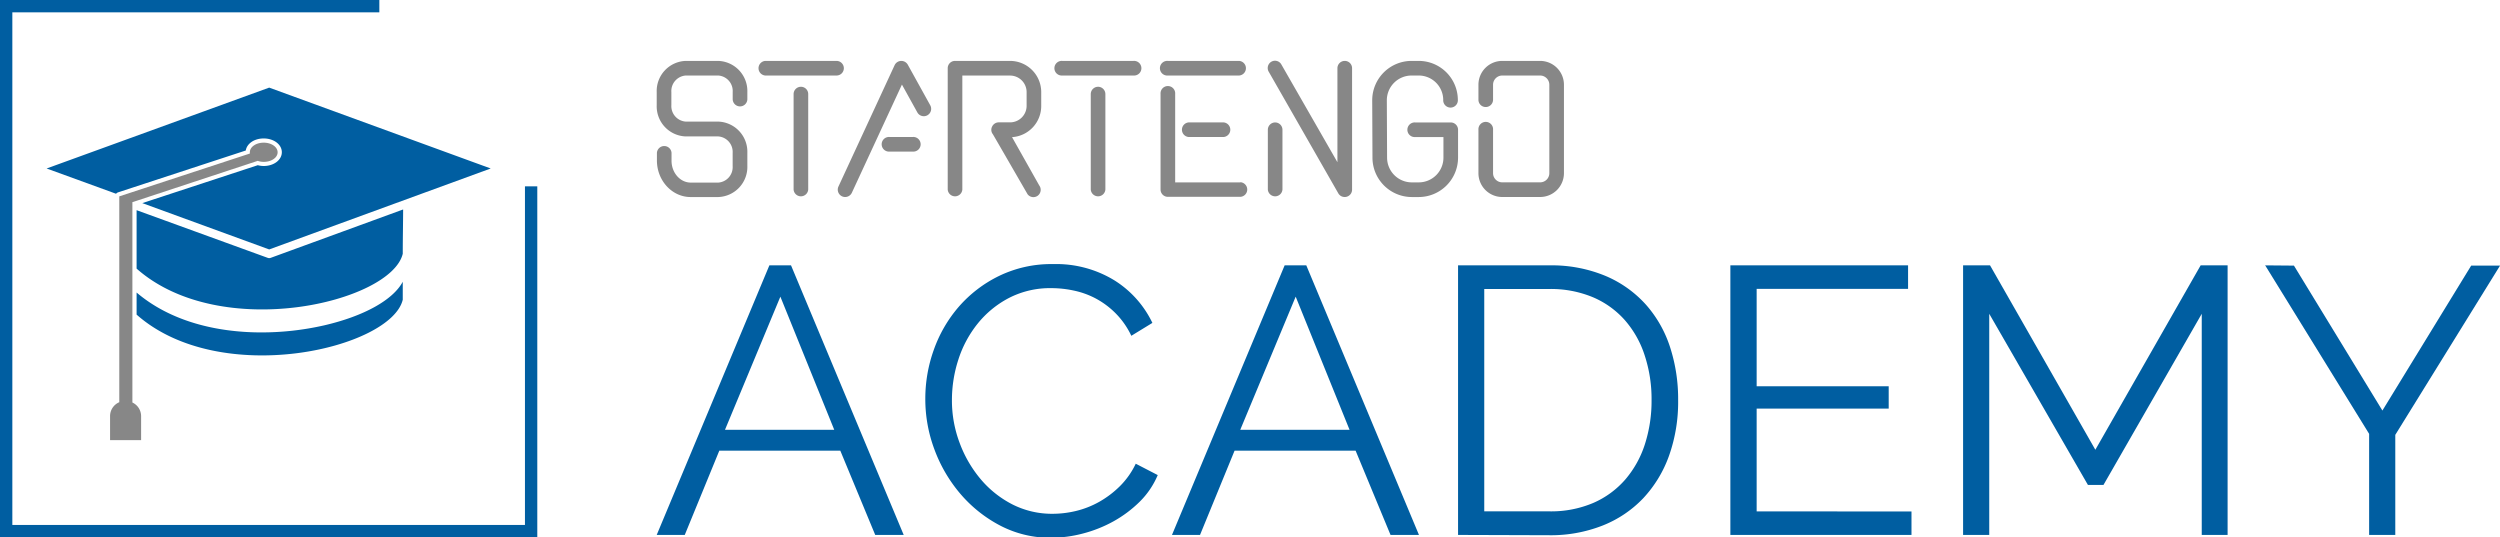
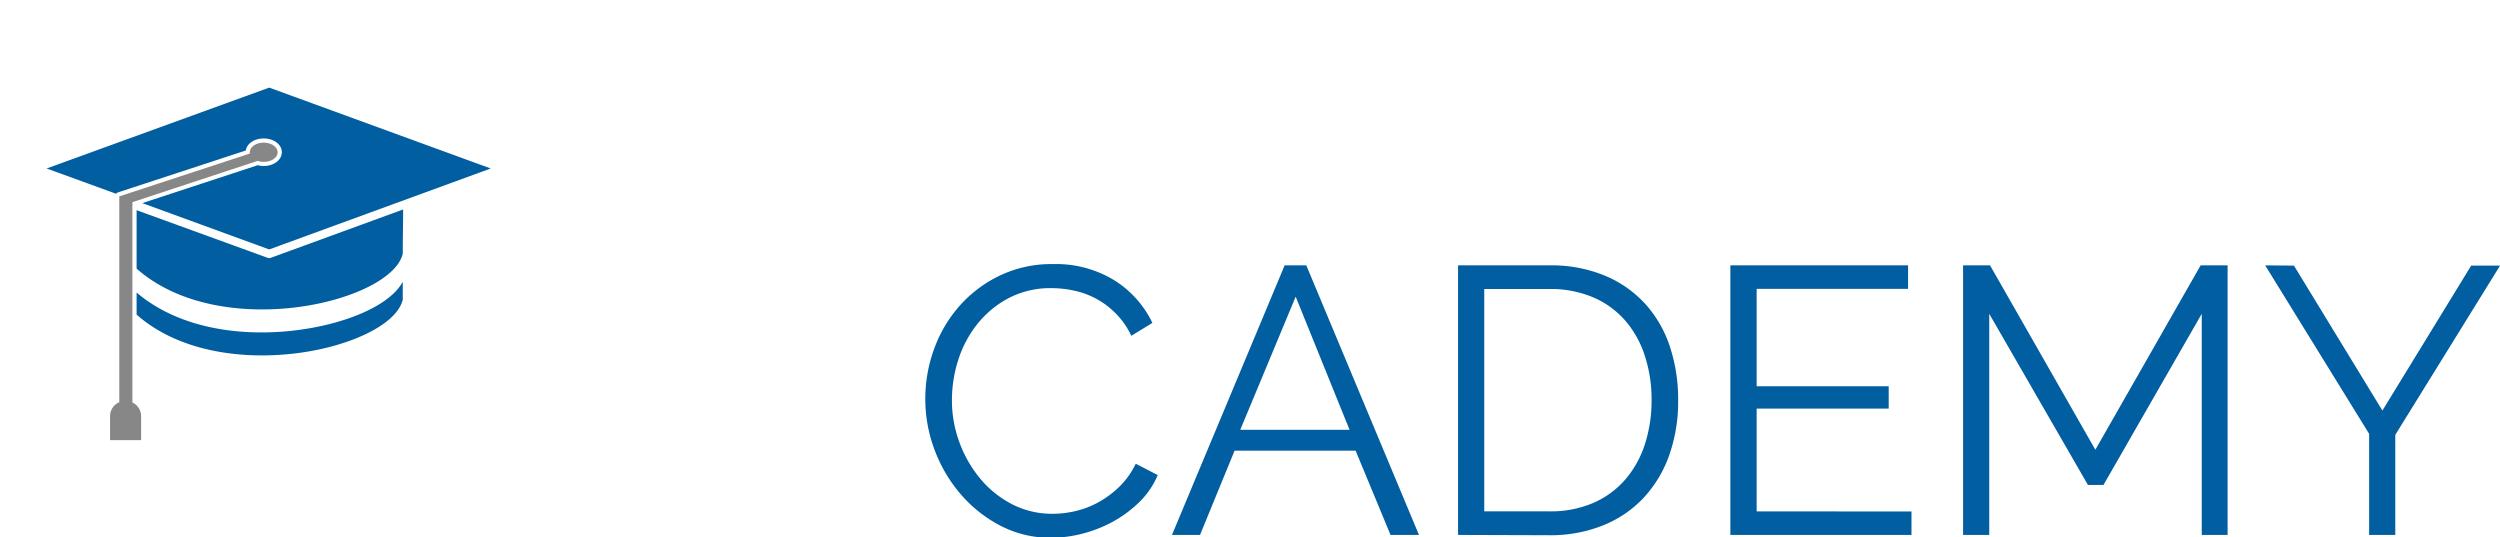
<svg xmlns="http://www.w3.org/2000/svg" viewBox="0 0 593.53 127.56">
  <defs>
    <style>.a{fill:#878787;}.b{fill:#005ea1;}</style>
  </defs>
  <title>Fichier 1</title>
-   <path class="a" d="M170.54,14.46h-7.76a7.15,7.15,0,0,0-6.87,7.39V25a7.15,7.15,0,0,0,6.87,7.39h7.76a3.69,3.69,0,0,1,3.4,3.92v3.12a3.68,3.68,0,0,1-3.4,3.92H164c-2.52,0-4.57-2.33-4.57-5.2V36.28a1.74,1.74,0,0,0-3.47,0V38.1c0,4.78,3.6,8.68,8,8.68h6.59a7.16,7.16,0,0,0,6.88-7.4V36.26a7.16,7.16,0,0,0-6.88-7.39h-7.76a3.69,3.69,0,0,1-3.4-3.92v-3.1a3.69,3.69,0,0,1,3.4-3.92h7.76a3.69,3.69,0,0,1,3.4,3.92v1.67a1.74,1.74,0,1,0,3.48,0V21.85A7.16,7.16,0,0,0,170.54,14.46Zm195.15,0h-9A5.65,5.65,0,0,0,351,20.11v3.57a1.72,1.72,0,0,0,1.73,1.73h0a1.74,1.74,0,0,0,1.74-1.74V20.11a2.19,2.19,0,0,1,2.18-2.18h9a2.19,2.19,0,0,1,2.18,2.18v21a2.18,2.18,0,0,1-2.18,2.18h-9a2.18,2.18,0,0,1-2.18-2.18V30.81a1.74,1.74,0,1,0-3.47,0V41.12a5.65,5.65,0,0,0,5.65,5.65h9a5.66,5.66,0,0,0,5.65-5.65v-21A5.66,5.66,0,0,0,365.69,14.46Zm-105,6.14a1.74,1.74,0,0,0-1.73,1.74V45a1.74,1.74,0,0,0,3.47,0V22.34A1.74,1.74,0,0,0,260.65,20.6Zm8.46-6.14H252.2a1.74,1.74,0,1,0,0,3.47h16.91a1.74,1.74,0,1,0,0-3.47Zm-79,6.14a1.74,1.74,0,0,0-1.74,1.74V45a1.74,1.74,0,0,0,3.47,0V22.34A1.73,1.73,0,0,0,190.15,20.6Zm10.19-4.41a1.74,1.74,0,0,0-1.74-1.73H181.69a1.74,1.74,0,0,0,0,3.47H198.6A1.74,1.74,0,0,0,200.34,16.19ZM294.48,43.3H279v-21a1.74,1.74,0,1,0-3.47,0V45a1.73,1.73,0,0,0,1.74,1.73h17.23a1.74,1.74,0,0,0,0-3.47Zm-12-14.24a1.74,1.74,0,1,0,0,3.47h8a1.74,1.74,0,0,0,0-3.47Zm-5.2-11.13h16.91a1.74,1.74,0,0,0,0-3.47H277.25a1.74,1.74,0,1,0,0,3.47Zm25.48,11.14A1.74,1.74,0,0,0,301,30.81V45a1.74,1.74,0,0,0,3.47,0V30.81A1.74,1.74,0,0,0,302.73,29.07Zm16.5-14.61a1.74,1.74,0,0,0-1.74,1.74V38.51L304.23,15.34a1.73,1.73,0,1,0-3,1.72l16.5,28.84a1.72,1.72,0,0,0,1.51.87,1.7,1.7,0,0,0,.44-.05A1.75,1.75,0,0,0,321,45V16.2A1.73,1.73,0,0,0,319.23,14.46Zm25.19,14.61H336a1.74,1.74,0,1,0,0,3.47h6.69v4.89a5.87,5.87,0,0,1-5.87,5.87h-1.63a5.88,5.88,0,0,1-5.88-5.88l-.06-13.62a5.88,5.88,0,0,1,5.88-5.87h1.63a5.82,5.82,0,0,1,5.88,5.74,1.74,1.74,0,1,0,3.47,0,9.29,9.29,0,0,0-9.35-9.21h-1.63a9.35,9.35,0,0,0-9.35,9.35l.06,13.62a9.36,9.36,0,0,0,9.35,9.35h1.63a9.36,9.36,0,0,0,9.34-9.35V30.81A1.74,1.74,0,0,0,344.42,29.07ZM239.76,14.46H226.69A1.73,1.73,0,0,0,225,16.2V45a1.74,1.74,0,0,0,3.47,0V17.94h11.33a3.93,3.93,0,0,1,3.93,3.92v3.26a3.93,3.93,0,0,1-3.93,3.93h-2.7a1.74,1.74,0,0,0-1.56,1,1.67,1.67,0,0,0,.18,1.82c.46.78,8.24,14.25,8.24,14.25a1.74,1.74,0,0,0,2.43.33,1.75,1.75,0,0,0,.33-2.44l-6.45-11.45h0v0a7.4,7.4,0,0,0,6.93-7.38V21.86A7.41,7.41,0,0,0,239.76,14.46ZM216.7,32.52h-5.51a1.74,1.74,0,1,0,0,3.47h5.51a1.74,1.74,0,1,0,0-3.47Zm-1.18-17.16a1.76,1.76,0,0,0-3.13.12l-13.33,28.8a1.75,1.75,0,0,0,3.18,1.48l11.89-25.68,3.66,6.61a1.75,1.75,0,1,0,3.06-1.7Z" />
-   <path class="b" d="M155.91,127l26.75-64h5.14l26.75,64h-6.76l-8.29-20H170.77l-8.2,20Zm29.36-56.57-13.15,31.61h25.94Z" />
  <path class="b" d="M219.68,94.59a34.29,34.29,0,0,1,2-11.49,31.85,31.85,0,0,1,5.9-10.22,30.19,30.19,0,0,1,9.55-7.34A28.3,28.3,0,0,1,250,62.7a26.44,26.44,0,0,1,14.59,3.87,24.23,24.23,0,0,1,9,10.09l-5,3.06a19.24,19.24,0,0,0-3.7-5.31,19.91,19.91,0,0,0-4.68-3.51A19.63,19.63,0,0,0,255,69a25.2,25.2,0,0,0-5.32-.59,21.3,21.3,0,0,0-10.18,2.35,23.43,23.43,0,0,0-7.43,6.12,26.55,26.55,0,0,0-4.55,8.51A31.08,31.08,0,0,0,226,95a28.5,28.5,0,0,0,1.84,10.18,28.89,28.89,0,0,0,5,8.6,24.34,24.34,0,0,0,7.57,6,20.77,20.77,0,0,0,9.5,2.2,23.88,23.88,0,0,0,5.54-.67,21.54,21.54,0,0,0,5.5-2.16,23.13,23.13,0,0,0,4.9-3.7,18.94,18.94,0,0,0,3.79-5.36l5.22,2.7a19.6,19.6,0,0,1-4.32,6.36,28.56,28.56,0,0,1-6.22,4.64,31,31,0,0,1-7.25,2.88,30,30,0,0,1-7.52,1,25.6,25.6,0,0,1-12.07-2.88,31.72,31.72,0,0,1-9.46-7.53,34.82,34.82,0,0,1-6.17-10.54A34.08,34.08,0,0,1,219.68,94.59Z" />
  <path class="b" d="M278.24,127l26.75-64h5.14l26.75,64h-6.75l-8.29-20H293.1l-8.2,20Zm29.37-56.57-13.16,31.61H320.4Z" />
  <path class="b" d="M346.16,127v-64h21.62a33.26,33.26,0,0,1,13.42,2.52,27,27,0,0,1,9.6,6.85,28.31,28.31,0,0,1,5.72,10.13A39.83,39.83,0,0,1,398.41,95a38.13,38.13,0,0,1-2.16,13.19,29.06,29.06,0,0,1-6.13,10.1,27,27,0,0,1-9.64,6.48,33.57,33.57,0,0,1-12.7,2.3ZM392.1,95a33.13,33.13,0,0,0-1.62-10.59A23.78,23.78,0,0,0,385.75,76a21.19,21.19,0,0,0-7.61-5.45,26,26,0,0,0-10.36-1.94h-15.4v52.79h15.4a25.56,25.56,0,0,0,10.49-2,21.32,21.32,0,0,0,7.62-5.59,24.16,24.16,0,0,0,4.64-8.38A33.58,33.58,0,0,0,392.1,95Z" />
  <path class="b" d="M453.81,121.43V127h-43v-64H453v5.58H417.05V91.71H448.4V97H417.05v24.41Z" />
  <path class="b" d="M522.72,127V74.5l-23.33,40.63H495.7L472.27,74.5V127h-6.21v-64h6.4l25,43.78,25-43.78h6.4v64Z" />
  <path class="b" d="M544.61,63.06l21,34.41,21.08-34.41h6.85l-24.87,40.18V127h-6.21v-24l-24.68-40Z" />
-   <polygon class="b" points="124.63 44.24 124.63 124.63 2.93 124.63 2.93 2.93 90.06 2.93 90.06 0 0 0 0 127.56 127.56 127.56 127.56 44.24 124.63 44.24" />
  <path class="a" d="M62.61,33.87c-1.81,0-3.29,1-3.29,2.27a1.54,1.54,0,0,0,0,.31l-31,10.17V95.49a3.58,3.58,0,0,0-2.19,3.3v5.71H33.5V98.79a3.57,3.57,0,0,0-2.07-3.23V48l29.75-9.81a4.42,4.42,0,0,0,1.43.24c1.82,0,3.3-1,3.3-2.27S64.43,33.87,62.61,33.87Z" />
  <path class="b" d="M64.26,61.22a1.07,1.07,0,0,1-.35.06,1,1,0,0,1-.34-.06L32.43,49.9V63.77c19.94,17.63,60.45,8,63.19-3.53,0-3.57.08-7.15.09-10.51Z" />
  <path class="b" d="M76.89,77.26a67.1,67.1,0,0,1-14.82,1.66c-10.47,0-21.52-2.55-29.64-9.47v5.24c19.94,17.62,60.45,8,63.19-3.54,0-1.42,0-2.85,0-4.26C93.32,71.2,86.41,75.07,76.89,77.26Z" />
  <path class="b" d="M63.91,20.8,11.07,40l16.49,6a1,1,0,0,1,.46-.33l30.33-9.94c.26-1.63,2-2.86,4.26-2.86,2.41,0,4.3,1.44,4.3,3.27s-1.89,3.27-4.3,3.27a5.21,5.21,0,0,1-1.41-.19l-27.42,9,30.13,11L116.5,40Z" />
</svg>